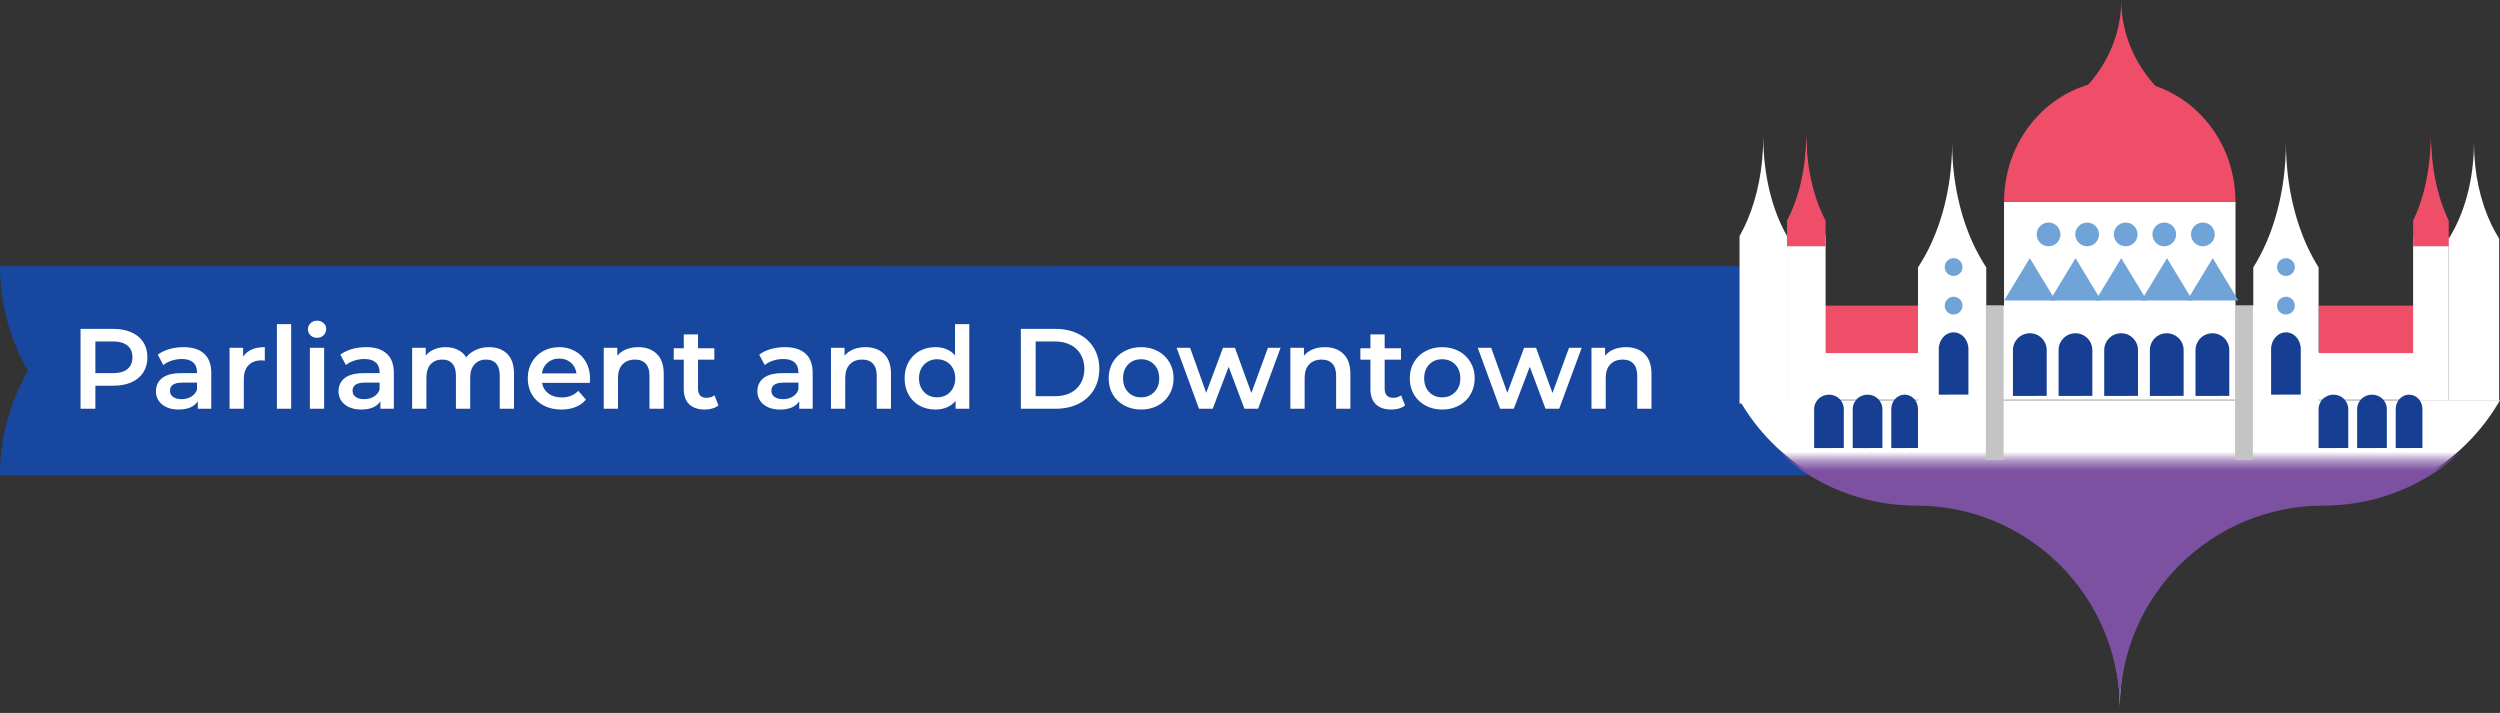
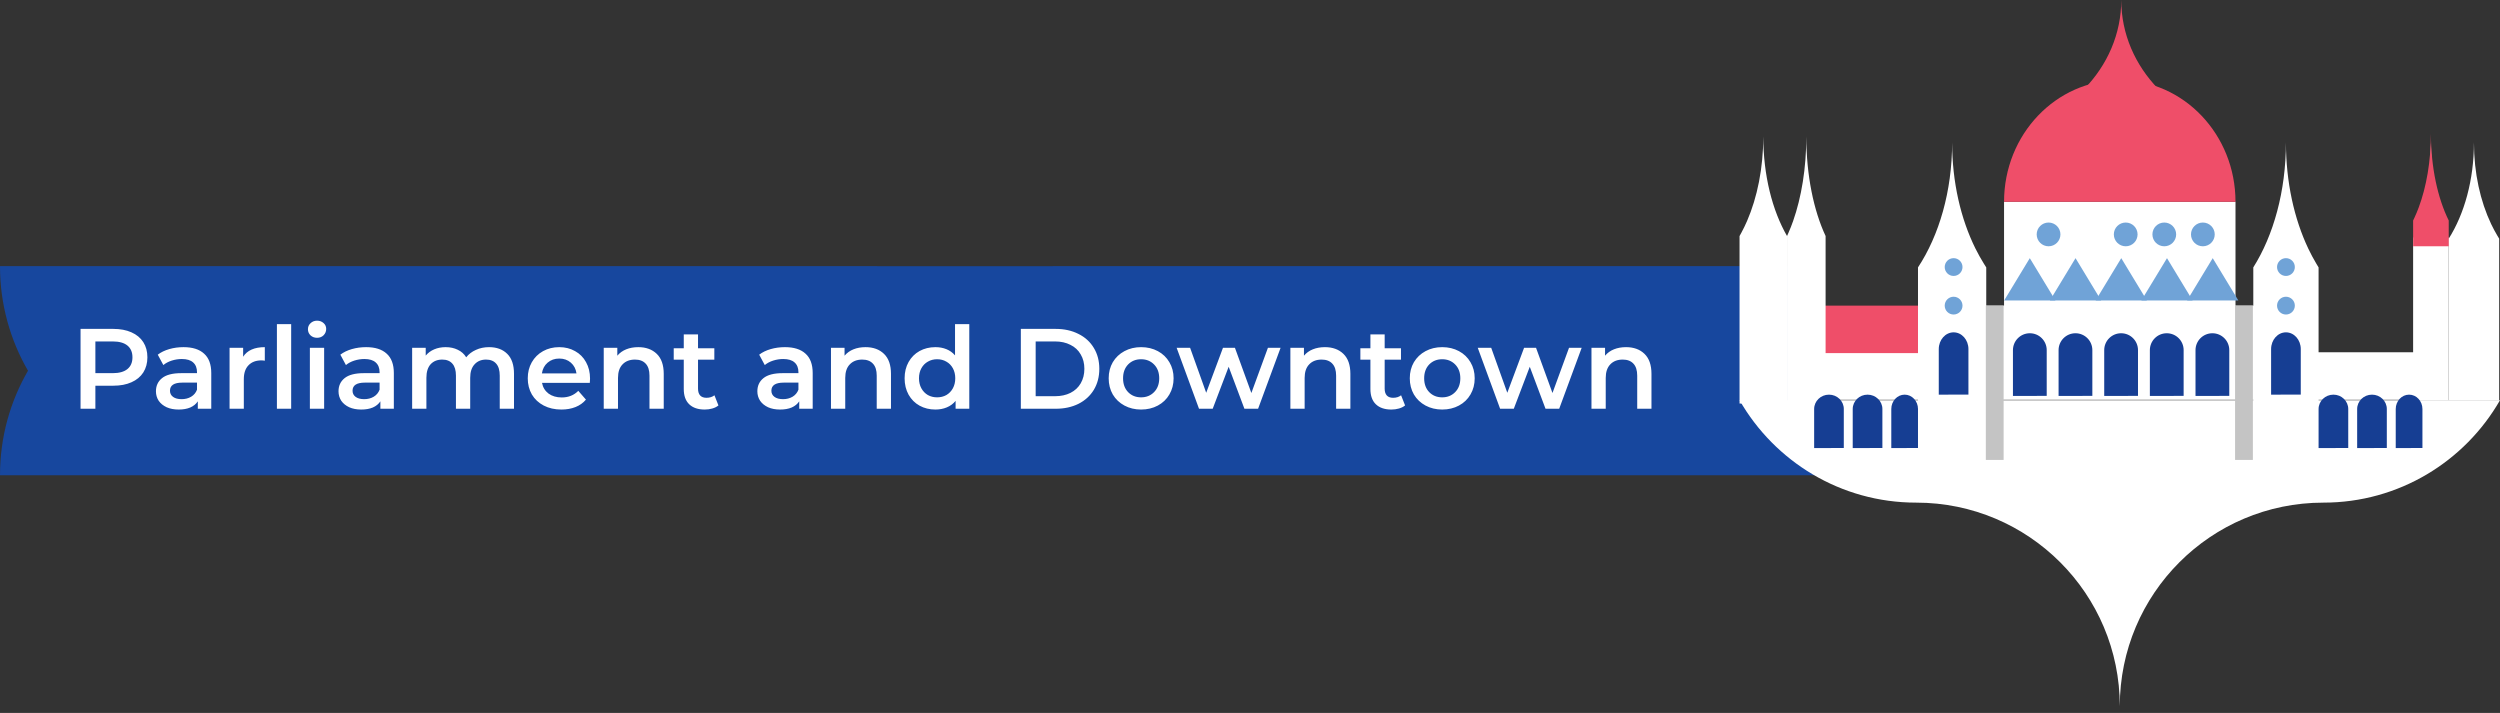
<svg xmlns="http://www.w3.org/2000/svg" width="263" height="75" viewBox="0 0 263 75" fill="none">
  <rect x="0" y="0" width="263" height="75" fill="#333333" stroke="none" />
  <path fill-rule="evenodd" clip-rule="evenodd" d="M188.406 38.999C190.28 35.763 191.351 32.008 191.351 28L110.742 28V28.001L3.84659e-06 28C3.14587e-06 32.008 1.072 35.763 2.945 39.001C1.071 42.237 0 45.992 0 50L129 49.999V49.999L191.351 50C191.351 45.992 190.279 42.237 188.406 38.999Z" fill="#17479E" />
  <path d="M11.93 34.6C12.658 34.6 13.29 34.72 13.826 34.96C14.37 35.2 14.786 35.544 15.074 35.992C15.362 36.44 15.506 36.972 15.506 37.588C15.506 38.196 15.362 38.728 15.074 39.184C14.786 39.632 14.37 39.976 13.826 40.216C13.29 40.456 12.658 40.576 11.93 40.576H10.034V43H8.474V34.6H11.93ZM11.858 39.256C12.538 39.256 13.054 39.112 13.406 38.824C13.758 38.536 13.934 38.124 13.934 37.588C13.934 37.052 13.758 36.64 13.406 36.352C13.054 36.064 12.538 35.92 11.858 35.92H10.034V39.256H11.858ZM19.309 36.52C20.253 36.52 20.973 36.748 21.469 37.204C21.973 37.652 22.225 38.332 22.225 39.244V43H20.809V42.22C20.625 42.5 20.361 42.716 20.017 42.868C19.681 43.012 19.273 43.084 18.793 43.084C18.313 43.084 17.893 43.004 17.533 42.844C17.173 42.676 16.893 42.448 16.693 42.16C16.501 41.864 16.405 41.532 16.405 41.164C16.405 40.588 16.617 40.128 17.041 39.784C17.473 39.432 18.149 39.256 19.069 39.256H20.725V39.16C20.725 38.712 20.589 38.368 20.317 38.128C20.053 37.888 19.657 37.768 19.129 37.768C18.769 37.768 18.413 37.824 18.061 37.936C17.717 38.048 17.425 38.204 17.185 38.404L16.597 37.312C16.933 37.056 17.337 36.86 17.809 36.724C18.281 36.588 18.781 36.52 19.309 36.52ZM19.105 41.992C19.481 41.992 19.813 41.908 20.101 41.74C20.397 41.564 20.605 41.316 20.725 40.996V40.252H19.177C18.313 40.252 17.881 40.536 17.881 41.104C17.881 41.376 17.989 41.592 18.205 41.752C18.421 41.912 18.721 41.992 19.105 41.992ZM25.578 37.528C26.01 36.856 26.77 36.52 27.858 36.52V37.948C27.73 37.924 27.614 37.912 27.51 37.912C26.926 37.912 26.47 38.084 26.142 38.428C25.814 38.764 25.65 39.252 25.65 39.892V43H24.15V36.592H25.578V37.528ZM29.131 34.096H30.631V43H29.131V34.096ZM32.599 36.592H34.099V43H32.599V36.592ZM33.355 35.536C33.083 35.536 32.855 35.452 32.671 35.284C32.487 35.108 32.395 34.892 32.395 34.636C32.395 34.38 32.487 34.168 32.671 34C32.855 33.824 33.083 33.736 33.355 33.736C33.627 33.736 33.855 33.82 34.039 33.988C34.223 34.148 34.315 34.352 34.315 34.6C34.315 34.864 34.223 35.088 34.039 35.272C33.863 35.448 33.635 35.536 33.355 35.536ZM38.516 36.52C39.46 36.52 40.18 36.748 40.676 37.204C41.18 37.652 41.432 38.332 41.432 39.244V43H40.016V42.22C39.832 42.5 39.568 42.716 39.224 42.868C38.888 43.012 38.48 43.084 38 43.084C37.52 43.084 37.1 43.004 36.74 42.844C36.38 42.676 36.1 42.448 35.9 42.16C35.708 41.864 35.612 41.532 35.612 41.164C35.612 40.588 35.824 40.128 36.248 39.784C36.68 39.432 37.356 39.256 38.276 39.256H39.932V39.16C39.932 38.712 39.796 38.368 39.524 38.128C39.26 37.888 38.864 37.768 38.336 37.768C37.976 37.768 37.62 37.824 37.268 37.936C36.924 38.048 36.632 38.204 36.392 38.404L35.804 37.312C36.14 37.056 36.544 36.86 37.016 36.724C37.488 36.588 37.988 36.52 38.516 36.52ZM38.312 41.992C38.688 41.992 39.02 41.908 39.308 41.74C39.604 41.564 39.812 41.316 39.932 40.996V40.252H38.384C37.52 40.252 37.088 40.536 37.088 41.104C37.088 41.376 37.196 41.592 37.412 41.752C37.628 41.912 37.928 41.992 38.312 41.992ZM51.445 36.52C52.253 36.52 52.893 36.756 53.365 37.228C53.837 37.692 54.073 38.392 54.073 39.328V43H52.573V39.52C52.573 38.96 52.449 38.54 52.201 38.26C51.953 37.972 51.597 37.828 51.133 37.828C50.629 37.828 50.225 37.996 49.921 38.332C49.617 38.66 49.465 39.132 49.465 39.748V43H47.965V39.52C47.965 38.96 47.841 38.54 47.593 38.26C47.345 37.972 46.989 37.828 46.525 37.828C46.013 37.828 45.605 37.992 45.301 38.32C45.005 38.648 44.857 39.124 44.857 39.748V43H43.357V36.592H44.785V37.408C45.025 37.12 45.325 36.9 45.685 36.748C46.045 36.596 46.445 36.52 46.885 36.52C47.365 36.52 47.789 36.612 48.157 36.796C48.533 36.972 48.829 37.236 49.045 37.588C49.309 37.252 49.649 36.992 50.065 36.808C50.481 36.616 50.941 36.52 51.445 36.52ZM62.072 39.832C62.072 39.936 62.065 40.084 62.048 40.276H57.02C57.108 40.748 57.337 41.124 57.705 41.404C58.081 41.676 58.544 41.812 59.096 41.812C59.8 41.812 60.38 41.58 60.837 41.116L61.641 42.04C61.352 42.384 60.989 42.644 60.548 42.82C60.108 42.996 59.612 43.084 59.06 43.084C58.356 43.084 57.736 42.944 57.2 42.664C56.664 42.384 56.248 41.996 55.953 41.5C55.664 40.996 55.52 40.428 55.52 39.796C55.52 39.172 55.66 38.612 55.941 38.116C56.228 37.612 56.624 37.22 57.129 36.94C57.633 36.66 58.2 36.52 58.833 36.52C59.456 36.52 60.013 36.66 60.501 36.94C60.996 37.212 61.38 37.6 61.653 38.104C61.932 38.6 62.072 39.176 62.072 39.832ZM58.833 37.72C58.352 37.72 57.944 37.864 57.608 38.152C57.281 38.432 57.081 38.808 57.008 39.28H60.645C60.581 38.816 60.385 38.44 60.056 38.152C59.728 37.864 59.321 37.72 58.833 37.72ZM67.149 36.52C67.957 36.52 68.605 36.756 69.093 37.228C69.581 37.7 69.825 38.4 69.825 39.328V43H68.325V39.52C68.325 38.96 68.193 38.54 67.929 38.26C67.665 37.972 67.289 37.828 66.801 37.828C66.249 37.828 65.813 37.996 65.493 38.332C65.173 38.66 65.013 39.136 65.013 39.76V43H63.513V36.592H64.941V37.42C65.189 37.124 65.501 36.9 65.877 36.748C66.253 36.596 66.677 36.52 67.149 36.52ZM75.58 42.652C75.404 42.796 75.188 42.904 74.932 42.976C74.684 43.048 74.42 43.084 74.14 43.084C73.436 43.084 72.892 42.9 72.508 42.532C72.124 42.164 71.932 41.628 71.932 40.924V37.84H70.876V36.64H71.932V35.176H73.432V36.64H75.148V37.84H73.432V40.888C73.432 41.2 73.508 41.44 73.66 41.608C73.812 41.768 74.032 41.848 74.32 41.848C74.656 41.848 74.936 41.76 75.16 41.584L75.58 42.652ZM82.579 36.52C83.522 36.52 84.243 36.748 84.739 37.204C85.243 37.652 85.495 38.332 85.495 39.244V43H84.079V42.22C83.894 42.5 83.63 42.716 83.287 42.868C82.951 43.012 82.543 43.084 82.062 43.084C81.582 43.084 81.162 43.004 80.802 42.844C80.442 42.676 80.162 42.448 79.963 42.16C79.77 41.864 79.674 41.532 79.674 41.164C79.674 40.588 79.886 40.128 80.311 39.784C80.743 39.432 81.418 39.256 82.338 39.256H83.995V39.16C83.995 38.712 83.859 38.368 83.587 38.128C83.323 37.888 82.927 37.768 82.398 37.768C82.038 37.768 81.683 37.824 81.331 37.936C80.987 38.048 80.695 38.204 80.454 38.404L79.867 37.312C80.203 37.056 80.606 36.86 81.079 36.724C81.55 36.588 82.05 36.52 82.579 36.52ZM82.374 41.992C82.751 41.992 83.082 41.908 83.371 41.74C83.666 41.564 83.874 41.316 83.995 40.996V40.252H82.447C81.582 40.252 81.15 40.536 81.15 41.104C81.15 41.376 81.258 41.592 81.475 41.752C81.691 41.912 81.99 41.992 82.374 41.992ZM91.055 36.52C91.864 36.52 92.511 36.756 92.999 37.228C93.487 37.7 93.731 38.4 93.731 39.328V43H92.231V39.52C92.231 38.96 92.1 38.54 91.835 38.26C91.572 37.972 91.195 37.828 90.707 37.828C90.156 37.828 89.719 37.996 89.4 38.332C89.079 38.66 88.919 39.136 88.919 39.76V43H87.419V36.592H88.847V37.42C89.096 37.124 89.407 36.9 89.784 36.748C90.159 36.596 90.584 36.52 91.055 36.52ZM101.969 34.096V43H100.529V42.172C100.281 42.476 99.973 42.704 99.605 42.856C99.245 43.008 98.845 43.084 98.405 43.084C97.789 43.084 97.233 42.948 96.737 42.676C96.249 42.404 95.865 42.02 95.585 41.524C95.305 41.02 95.165 40.444 95.165 39.796C95.165 39.148 95.305 38.576 95.585 38.08C95.865 37.584 96.249 37.2 96.737 36.928C97.233 36.656 97.789 36.52 98.405 36.52C98.829 36.52 99.217 36.592 99.569 36.736C99.921 36.88 100.221 37.096 100.469 37.384V34.096H101.969ZM98.585 41.8C98.945 41.8 99.269 41.72 99.557 41.56C99.845 41.392 100.073 41.156 100.241 40.852C100.409 40.548 100.493 40.196 100.493 39.796C100.493 39.396 100.409 39.044 100.241 38.74C100.073 38.436 99.845 38.204 99.557 38.044C99.269 37.876 98.945 37.792 98.585 37.792C98.225 37.792 97.901 37.876 97.613 38.044C97.325 38.204 97.097 38.436 96.929 38.74C96.761 39.044 96.677 39.396 96.677 39.796C96.677 40.196 96.761 40.548 96.929 40.852C97.097 41.156 97.325 41.392 97.613 41.56C97.901 41.72 98.225 41.8 98.585 41.8ZM107.392 34.6H111.064C111.96 34.6 112.756 34.776 113.452 35.128C114.148 35.472 114.688 35.964 115.072 36.604C115.456 37.236 115.648 37.968 115.648 38.8C115.648 39.632 115.456 40.368 115.072 41.008C114.688 41.64 114.148 42.132 113.452 42.484C112.756 42.828 111.96 43 111.064 43H107.392V34.6ZM110.992 41.68C111.608 41.68 112.148 41.564 112.612 41.332C113.084 41.092 113.444 40.756 113.692 40.324C113.948 39.884 114.076 39.376 114.076 38.8C114.076 38.224 113.948 37.72 113.692 37.288C113.444 36.848 113.084 36.512 112.612 36.28C112.148 36.04 111.608 35.92 110.992 35.92H108.952V41.68H110.992ZM120.042 43.084C119.394 43.084 118.81 42.944 118.29 42.664C117.77 42.384 117.362 41.996 117.066 41.5C116.778 40.996 116.634 40.428 116.634 39.796C116.634 39.164 116.778 38.6 117.066 38.104C117.362 37.608 117.77 37.22 118.29 36.94C118.81 36.66 119.394 36.52 120.042 36.52C120.698 36.52 121.286 36.66 121.806 36.94C122.326 37.22 122.73 37.608 123.018 38.104C123.314 38.6 123.462 39.164 123.462 39.796C123.462 40.428 123.314 40.996 123.018 41.5C122.73 41.996 122.326 42.384 121.806 42.664C121.286 42.944 120.698 43.084 120.042 43.084ZM120.042 41.8C120.594 41.8 121.05 41.616 121.41 41.248C121.77 40.88 121.95 40.396 121.95 39.796C121.95 39.196 121.77 38.712 121.41 38.344C121.05 37.976 120.594 37.792 120.042 37.792C119.49 37.792 119.034 37.976 118.674 38.344C118.322 38.712 118.146 39.196 118.146 39.796C118.146 40.396 118.322 40.88 118.674 41.248C119.034 41.616 119.49 41.8 120.042 41.8ZM134.716 36.592L132.352 43H130.912L129.256 38.584L127.576 43H126.136L123.784 36.592H125.2L126.892 41.32L128.656 36.592H129.916L131.644 41.344L133.384 36.592H134.716ZM139.384 36.52C140.192 36.52 140.84 36.756 141.328 37.228C141.816 37.7 142.06 38.4 142.06 39.328V43H140.56V39.52C140.56 38.96 140.428 38.54 140.164 38.26C139.9 37.972 139.524 37.828 139.036 37.828C138.484 37.828 138.048 37.996 137.728 38.332C137.408 38.66 137.248 39.136 137.248 39.76V43H135.748V36.592H137.176V37.42C137.424 37.124 137.736 36.9 138.112 36.748C138.488 36.596 138.912 36.52 139.384 36.52ZM147.815 42.652C147.639 42.796 147.423 42.904 147.167 42.976C146.919 43.048 146.655 43.084 146.375 43.084C145.671 43.084 145.127 42.9 144.743 42.532C144.359 42.164 144.167 41.628 144.167 40.924V37.84H143.111V36.64H144.167V35.176H145.667V36.64H147.383V37.84H145.667V40.888C145.667 41.2 145.743 41.44 145.895 41.608C146.047 41.768 146.267 41.848 146.555 41.848C146.891 41.848 147.171 41.76 147.395 41.584L147.815 42.652ZM151.718 43.084C151.07 43.084 150.486 42.944 149.966 42.664C149.446 42.384 149.038 41.996 148.742 41.5C148.454 40.996 148.31 40.428 148.31 39.796C148.31 39.164 148.454 38.6 148.742 38.104C149.038 37.608 149.446 37.22 149.966 36.94C150.486 36.66 151.07 36.52 151.718 36.52C152.374 36.52 152.962 36.66 153.482 36.94C154.002 37.22 154.406 37.608 154.694 38.104C154.99 38.6 155.138 39.164 155.138 39.796C155.138 40.428 154.99 40.996 154.694 41.5C154.406 41.996 154.002 42.384 153.482 42.664C152.962 42.944 152.374 43.084 151.718 43.084ZM151.718 41.8C152.27 41.8 152.726 41.616 153.086 41.248C153.446 40.88 153.626 40.396 153.626 39.796C153.626 39.196 153.446 38.712 153.086 38.344C152.726 37.976 152.27 37.792 151.718 37.792C151.166 37.792 150.71 37.976 150.35 38.344C149.998 38.712 149.822 39.196 149.822 39.796C149.822 40.396 149.998 40.88 150.35 41.248C150.71 41.616 151.166 41.8 151.718 41.8ZM166.392 36.592L164.028 43H162.588L160.932 38.584L159.252 43H157.812L155.46 36.592H156.876L158.568 41.32L160.332 36.592H161.592L163.32 41.344L165.06 36.592H166.392ZM171.059 36.52C171.867 36.52 172.515 36.756 173.003 37.228C173.491 37.7 173.735 38.4 173.735 39.328V43H172.235V39.52C172.235 38.96 172.103 38.54 171.839 38.26C171.575 37.972 171.199 37.828 170.711 37.828C170.159 37.828 169.723 37.996 169.403 38.332C169.083 38.66 168.923 39.136 168.923 39.76V43H167.423V36.592H168.851V37.42C169.099 37.124 169.411 36.9 169.787 36.748C170.163 36.596 170.587 36.52 171.059 36.52Z" fill="white" />
  <rect x="210.826" y="21.227" width="24.348" height="16.857" fill="white" />
  <path d="M190.793 42.156L190.794 42.157L190.795 42.156H190.793Z" fill="white" />
  <path d="M254 37.058H190V42.058H254V37.058Z" fill="white" />
-   <path d="M253.904 32.152H243.915V37.147H253.904V32.152Z" fill="#EF4E69" />
+   <path d="M253.904 32.152V37.147H253.904V32.152Z" fill="#EF4E69" />
  <path d="M201.774 32.152H191.784V37.147H201.774V32.152Z" fill="#EF4E69" />
  <path d="M239.857 32.152H208.017V37.147H239.857V32.152Z" fill="white" />
  <path d="M235.174 21.227C235.174 14.158 229.724 8.428 223 8.428C216.276 8.428 210.826 14.158 210.826 21.227H235.174Z" fill="#EF4E69" />
  <path d="M219.254 9.364C221.684 6.865 223.156 3.587 223.156 0C223.156 3.588 224.629 6.864 227.058 9.365L219.254 9.364Z" fill="#EF4E69" />
  <path d="M183 42.106C186.697 48.54 193.633 52.877 201.588 52.877C213.414 52.877 223.003 62.464 223.003 74.294C223.003 62.464 232.59 52.877 244.42 52.877C252.371 52.877 259.304 48.54 263 42.106H183Z" fill="white" />
  <path d="M229.719 36.834C229.719 35.853 228.924 35.058 227.943 35.058C226.962 35.058 226.166 35.853 226.166 36.834V41.653L229.718 41.647V36.834H229.719Z" fill="#163E93" />
  <path d="M234.521 36.834C234.521 35.853 233.726 35.058 232.745 35.058C231.764 35.058 230.968 35.853 230.968 36.834V41.653L234.52 41.647V36.834H234.521Z" fill="#163E93" />
  <path d="M224.917 36.834C224.917 35.853 224.123 35.058 223.142 35.058C222.161 35.058 221.364 35.853 221.364 36.834V41.653L224.917 41.647V36.834Z" fill="#163E93" />
  <path d="M220.115 36.834C220.115 35.853 219.32 35.058 218.34 35.058C217.359 35.058 216.563 35.853 216.563 36.834V41.653L220.115 41.647V36.834Z" fill="#163E93" />
  <path d="M215.315 36.834C215.315 35.853 214.52 35.058 213.539 35.058C212.558 35.058 211.762 35.853 211.762 36.834V41.653L215.314 41.647V36.834H215.315Z" fill="#163E93" />
  <path d="M201.774 43.03C201.774 42.194 201.145 41.517 200.369 41.517C199.593 41.517 198.964 42.194 198.964 43.03V47.136L201.773 47.131V43.03H201.774Z" fill="#163E93" />
  <path d="M198.028 43.03C198.028 42.194 197.329 41.517 196.467 41.517C195.605 41.517 194.906 42.194 194.906 43.03V47.136L198.027 47.131V43.03H198.028Z" fill="#163E93" />
  <path d="M187.995 42.453V24.829C186.452 22.151 185.497 18.448 185.497 14.359C185.497 17.694 184.863 20.769 183.792 23.246C183.697 23.465 183.598 23.679 183.496 23.89C183.487 23.906 183.479 23.922 183.471 23.938C183.379 24.126 183.284 24.31 183.188 24.489C183.171 24.521 183.153 24.552 183.135 24.585C183.09 24.667 183.046 24.751 183 24.832V42.454H187.995V42.453Z" fill="white" />
  <path d="M192.053 42.453V24.829C190.799 22.151 190.024 18.448 190.024 14.359C190.024 17.694 189.508 20.769 188.638 23.246C188.561 23.465 188.48 23.679 188.397 23.89C188.391 23.906 188.384 23.922 188.377 23.938C188.303 24.126 188.226 24.31 188.147 24.489C188.133 24.521 188.119 24.552 188.105 24.585C188.068 24.667 188.032 24.751 187.995 24.832V42.454H192.053V42.453Z" fill="white" />
  <path d="M257.606 42.141V25.105C259.245 22.516 260.26 18.937 260.26 14.984C260.26 18.207 260.933 21.18 262.071 23.574C262.172 23.786 262.278 23.993 262.386 24.196C262.395 24.212 262.403 24.227 262.412 24.243C262.51 24.425 262.61 24.603 262.713 24.776C262.732 24.807 262.75 24.837 262.769 24.868C262.817 24.948 262.864 25.029 262.913 25.107V42.141L257.606 42.141Z" fill="white" />
  <path d="M253.86 42.141V25.105C255.017 22.516 255.733 18.937 255.733 14.984C255.733 18.207 256.209 21.18 257.012 23.574C257.083 23.786 257.158 23.993 257.234 24.196C257.241 24.212 257.247 24.227 257.253 24.243C257.322 24.425 257.393 24.603 257.465 24.776C257.478 24.807 257.491 24.837 257.504 24.868C257.538 24.948 257.571 25.029 257.606 25.107V42.141L253.86 42.141Z" fill="white" />
-   <path d="M192.053 25.909V23.197C190.799 20.856 190.023 17.621 190.023 14.047C190.023 16.96 189.508 19.649 188.638 21.812C188.561 22.005 188.48 22.191 188.397 22.375C188.391 22.389 188.384 22.404 188.377 22.418C188.303 22.582 188.226 22.743 188.147 22.899C188.133 22.927 188.119 22.954 188.105 22.982C188.068 23.054 188.032 23.128 187.995 23.199V25.909H192.053Z" fill="#EF4E69" />
  <path d="M257.606 25.909V23.197C256.449 20.856 255.733 17.621 255.733 14.047C255.733 16.96 255.257 19.649 254.454 21.812C254.383 22.005 254.308 22.191 254.232 22.375C254.226 22.389 254.219 22.404 254.213 22.418C254.145 22.582 254.074 22.743 254.001 22.899C253.988 22.927 253.975 22.954 253.962 22.982C253.928 23.054 253.895 23.128 253.86 23.199V25.909H257.606Z" fill="#EF4E69" />
  <path d="M237.047 50.257V28.13C239.169 24.767 240.481 20.118 240.481 14.984C240.481 19.17 241.354 23.032 242.826 26.142C242.956 26.417 243.093 26.685 243.233 26.95C243.245 26.97 243.256 26.99 243.267 27.011C243.393 27.247 243.524 27.477 243.657 27.702C243.681 27.742 243.704 27.782 243.729 27.823C243.791 27.925 243.851 28.031 243.915 28.132V50.258L237.047 50.257Z" fill="white" />
  <path d="M201.773 50.257V28.13C203.991 24.767 205.364 20.118 205.364 14.984C205.364 19.17 206.275 23.032 207.814 26.142C207.951 26.417 208.094 26.685 208.241 26.95C208.253 26.97 208.264 26.99 208.276 27.011C208.408 27.247 208.544 27.477 208.683 27.702C208.709 27.742 208.733 27.782 208.758 27.823C208.823 27.925 208.887 28.031 208.953 28.132V50.258H201.773V50.257Z" fill="white" />
  <path d="M193.969 43.03C193.969 42.194 193.271 41.517 192.409 41.517C191.547 41.517 190.848 42.194 190.848 43.03V47.136L193.968 47.131V43.03H193.969Z" fill="#163E93" />
  <path d="M254.84 43.03C254.84 42.194 254.212 41.517 253.436 41.517C252.66 41.517 252.031 42.194 252.031 43.03V47.136L254.84 47.131V43.03H254.84Z" fill="#163E93" />
  <path d="M251.094 43.03C251.094 42.194 250.396 41.517 249.534 41.517C248.672 41.517 247.973 42.194 247.973 43.03V47.136L251.093 47.131V43.03H251.094Z" fill="#163E93" />
  <path d="M247.036 43.03C247.036 42.194 246.338 41.517 245.476 41.517C244.614 41.517 243.915 42.194 243.915 43.03V47.136L247.035 47.131V43.03H247.036Z" fill="#163E93" />
  <path d="M242.042 36.727C242.042 35.752 241.344 34.962 240.482 34.962C239.62 34.962 238.92 35.752 238.92 36.727V41.517L242.041 41.512V36.727H242.042Z" fill="#163E93" />
  <path d="M207.08 36.727C207.08 35.752 206.382 34.962 205.52 34.962C204.658 34.962 203.958 35.752 203.958 36.727V41.517L207.079 41.512V36.727H207.08Z" fill="#163E93" />
  <path d="M213.535 27.158L216.231 31.606H210.839L213.535 27.158Z" fill="#70A3D7" />
  <path d="M218.346 27.158L221.041 31.606H215.65L218.346 27.158Z" fill="#70A3D7" />
  <path d="M223.156 27.158L225.852 31.606H220.46L223.156 27.158Z" fill="#70A3D7" />
  <path d="M227.967 27.158L230.663 31.606H225.271L227.967 27.158Z" fill="#70A3D7" />
  <path d="M232.778 27.158L235.473 31.606H230.082L232.778 27.158Z" fill="#70A3D7" />
  <circle cx="223.624" cy="24.66" r="1.249" fill="#70A3D7" />
-   <circle cx="219.567" cy="24.66" r="1.249" fill="#70A3D7" />
  <circle cx="231.741" cy="24.66" r="1.249" fill="#70A3D7" />
  <circle cx="215.508" cy="24.66" r="1.249" fill="#70A3D7" />
  <circle cx="227.683" cy="24.66" r="1.249" fill="#70A3D7" />
  <mask id="mask0_7220_6325" style="mask-type:alpha" maskUnits="userSpaceOnUse" x="183" y="48" width="80" height="26">
-     <rect x="183" y="48.385" width="79.913" height="25.597" fill="#7C51A1" />
-   </mask>
+     </mask>
  <g mask="url(#mask0_7220_6325)">
    <path d="M183 42.418C186.697 48.852 193.633 53.189 201.588 53.189C213.414 53.189 223.003 62.776 223.003 74.606C223.003 62.776 232.59 53.189 244.42 53.189C252.371 53.189 259.304 48.852 263 42.418H183Z" fill="#7C51A1" />
  </g>
  <rect x="208.909" y="32.152" width="1.873" height="16.232" fill="#C4C4C4" />
  <rect x="235.13" y="32.152" width="1.873" height="16.232" fill="#C4C4C4" />
  <circle cx="240.481" cy="28.094" r="0.936" fill="#70A3D7" />
  <circle cx="205.519" cy="28.094" r="0.936" fill="#70A3D7" />
  <circle cx="240.481" cy="32.152" r="0.936" fill="#70A3D7" />
  <circle cx="205.519" cy="32.152" r="0.936" fill="#70A3D7" />
</svg>